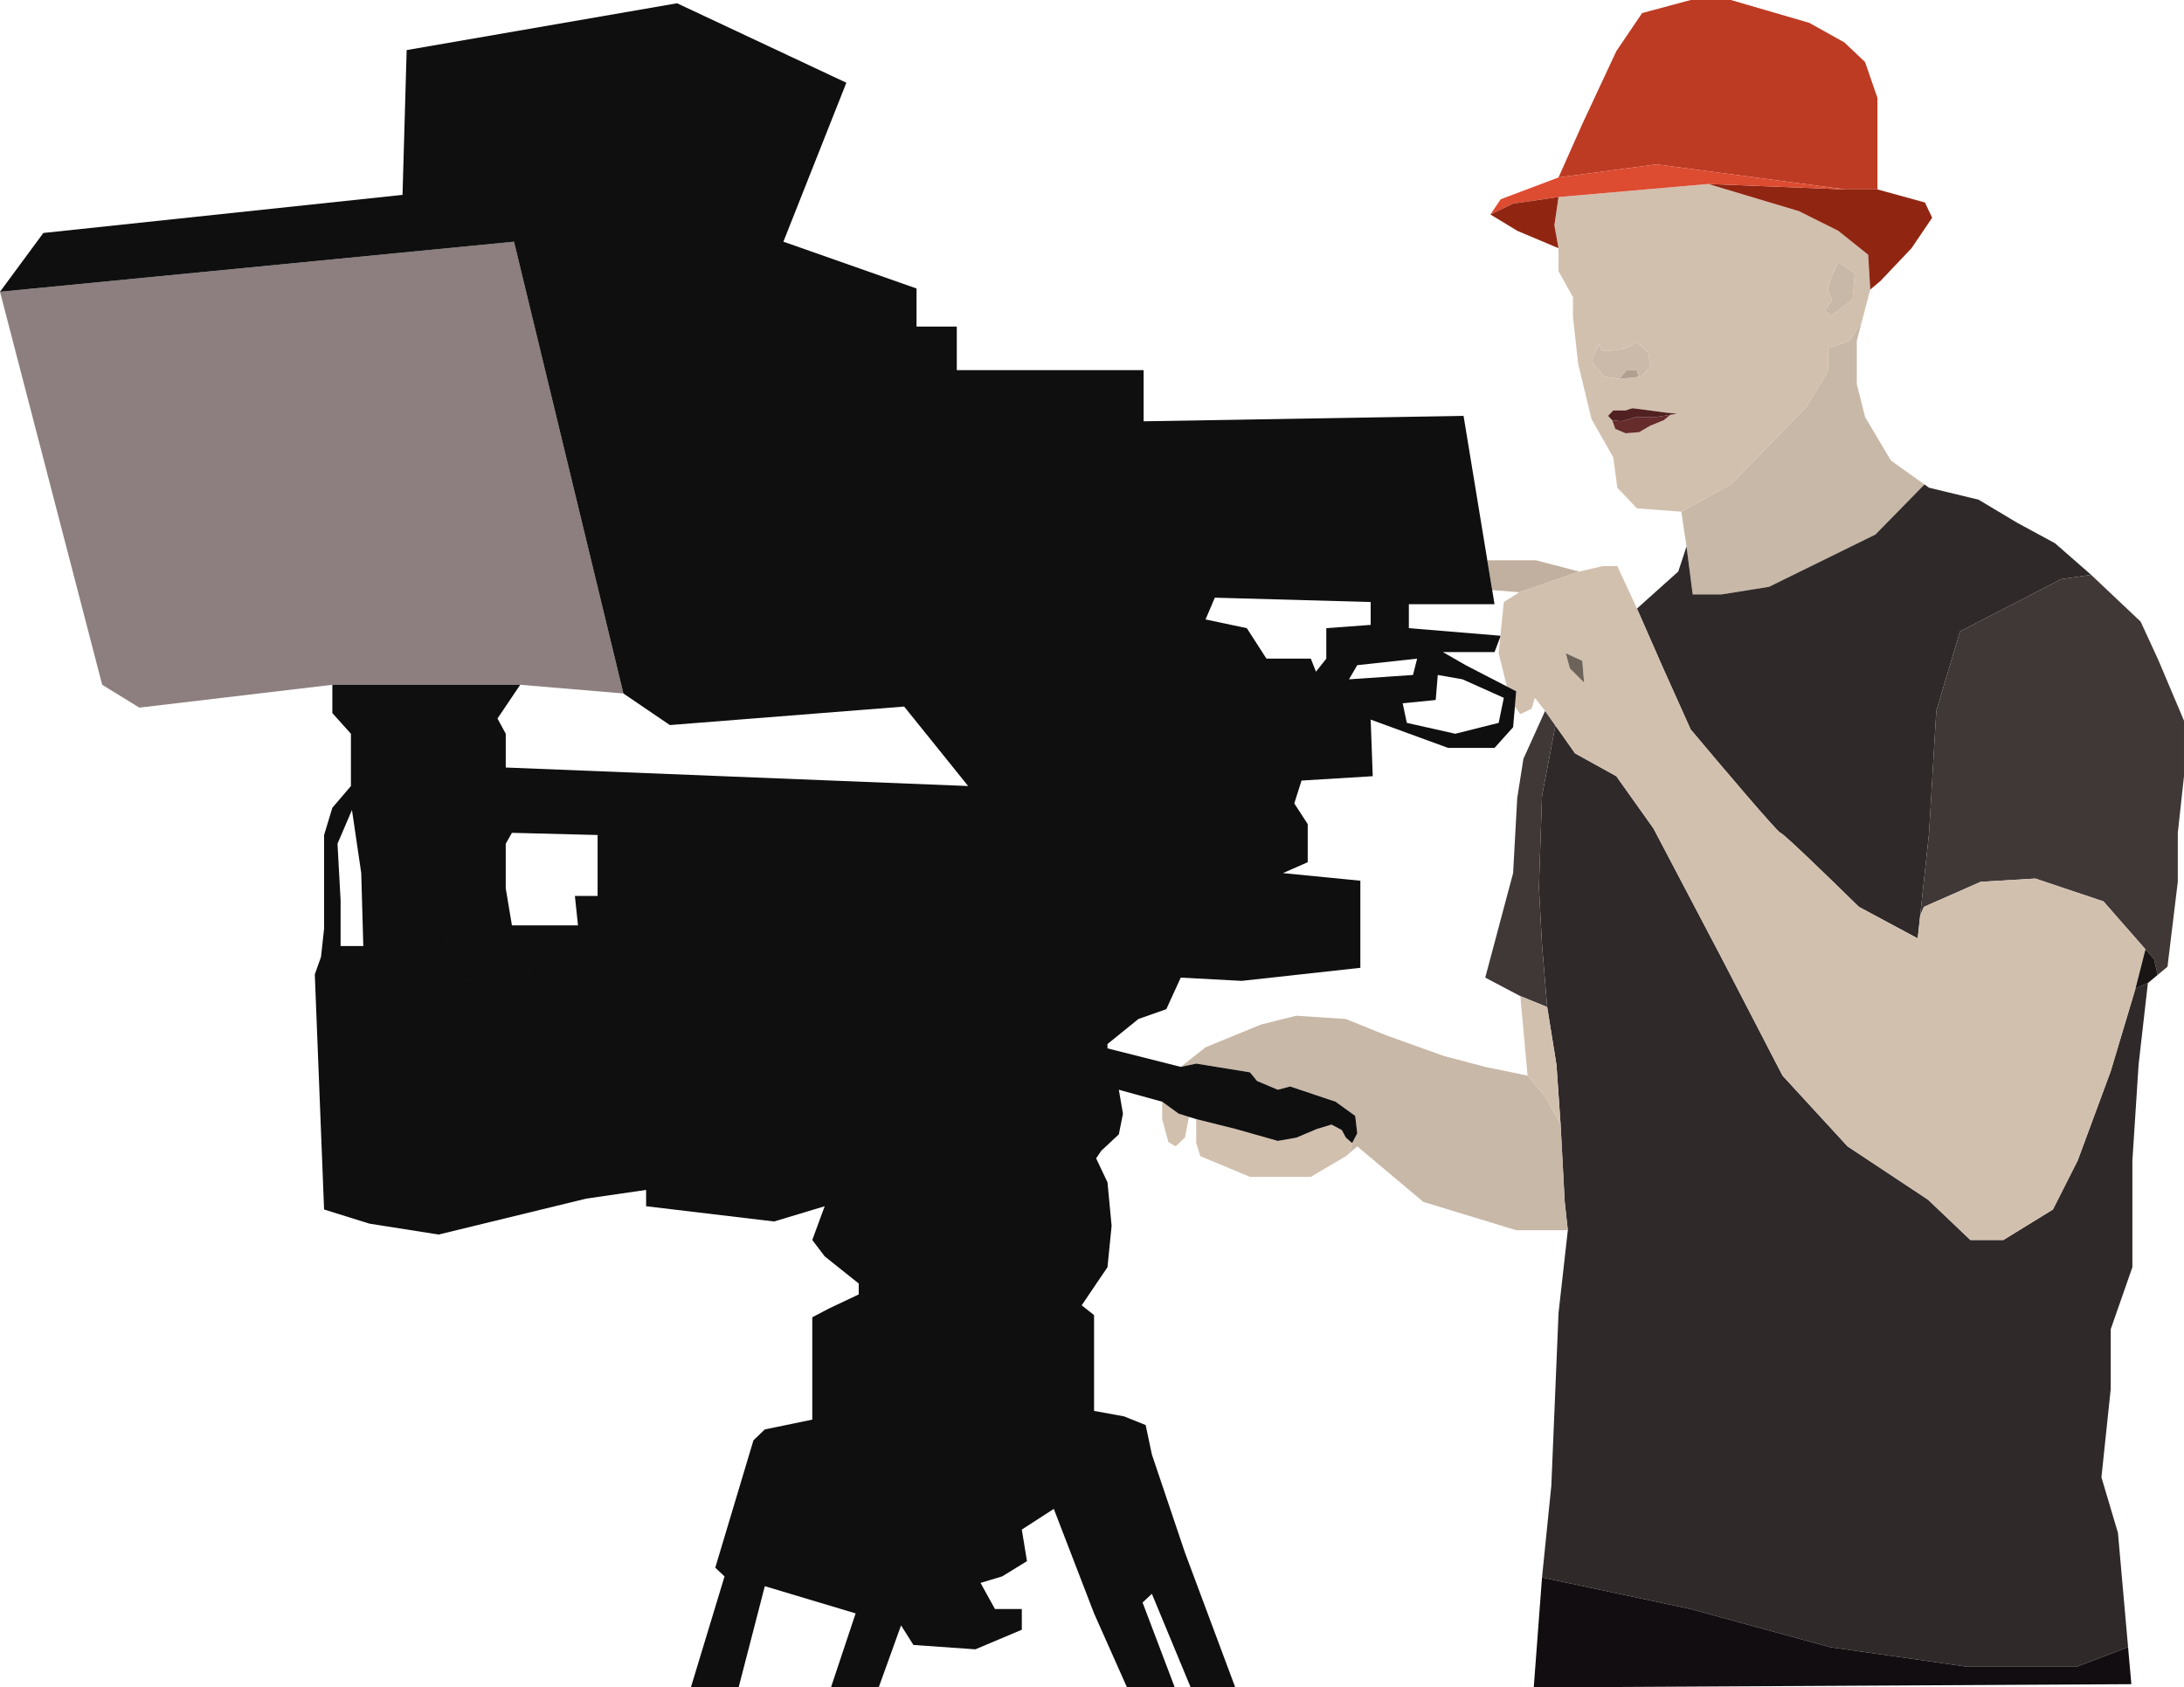
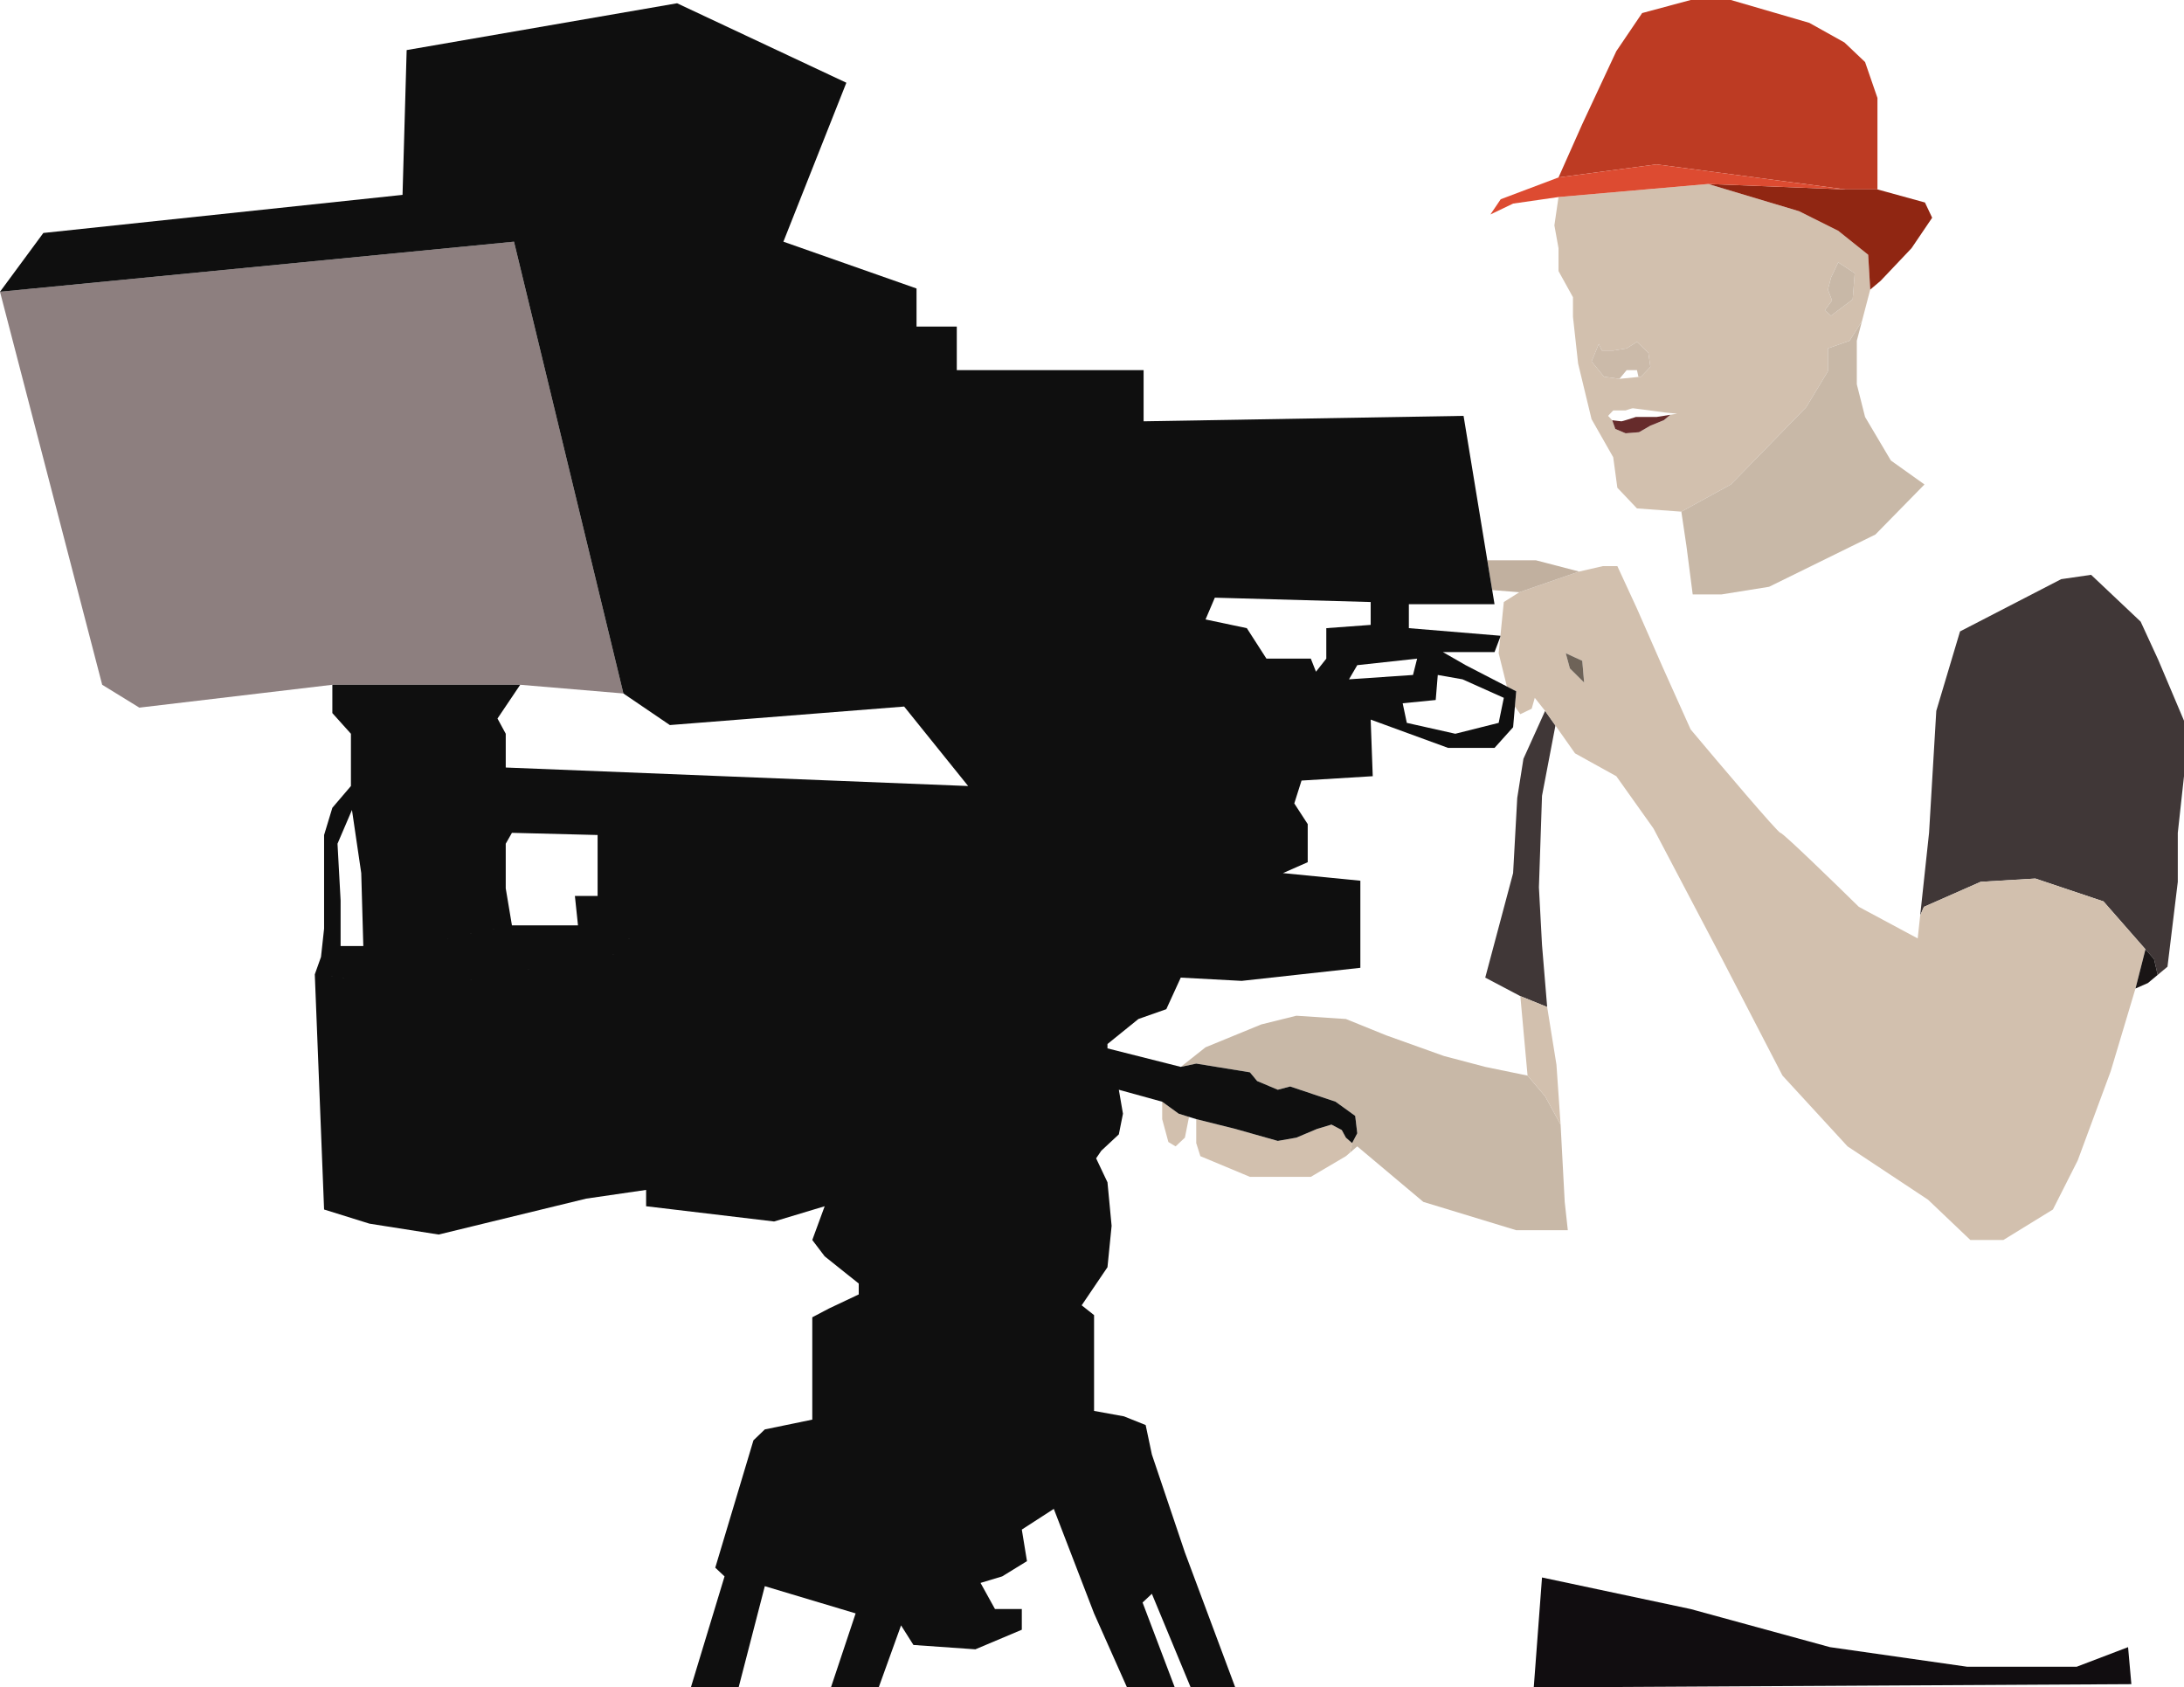
<svg xmlns="http://www.w3.org/2000/svg" width="343" height="265" fill="none">
  <path fill-rule="evenodd" clip-rule="evenodd" d="M257.088 79.842l6.97.513 7.781-4.274 11.833-12.14 3.404-5.641v-3.59l3.404-1.197 1.945-3.078 1.297-4.958-.324-5.47-4.701-3.762-6.16-3.077-14.264-4.274-23.505 2.051-.648 4.445.648 3.59v3.591l2.27 4.103v3.078l.81 7.351 2.108 8.72 3.404 5.984.648 4.787 3.08 3.248zm-7.132-23.08l1.134-2.736.487 1.026h1.783l2.107-.342 1.621-1.026 1.783 1.71.324 2.222-1.459 1.539-.414.041-2.99.3-2.431-.341-1.945-2.394zm2.593 8.548l.811-.855h1.945c.324-.114 1.005-.342 1.135-.342.129 0 3.512.456 5.187.684l1.783.17-1.081.172-1.027.855-2.107.854-1.783 1.026-2.107.171-1.621-.684-.486-1.368-.649-.683zm36.148-24.107l-1.135 2.394-.486 1.88.648 1.71-1.134 1.539.972.855 3.404-2.565.325-4.103-2.594-1.71z" fill="#D2C0AE" />
  <path d="M264.058 80.355l.811 5.47.972 7.523h4.539l7.456-1.196 16.697-8.207 7.709-7.864-5.278-3.762-4.052-6.838-1.297-5.13v-6.838l.81-3.078-1.945 3.078-3.404 1.197v3.59l-3.404 5.642-11.833 12.139-7.781 4.274z" fill="#C8B8A7" />
  <path d="M251.09 54.026l-1.134 2.735 1.945 2.394 2.431.342 1.135-1.368h1.621l.234 1.068.414-.042 1.459-1.539-.324-2.222-1.783-1.71-1.621 1.026-2.107.342h-1.783l-.487-1.026z" fill="#CBBAA9" />
-   <path d="M255.467 58.129l-1.135 1.368 2.99-.3-.234-1.068h-1.621z" fill="#B1A090" />
  <path d="M260.168 65.48h-3.242c-.703.229-2.14.684-2.27.684-.129 0-1.026-.114-1.458-.17l.486 1.367 1.621.684 2.107-.17 1.783-1.027 2.107-.855 1.027-.854-2.161.342z" fill="#662B2B" />
-   <path d="M253.36 64.455l-.811.855.649.683c.432.058 1.329.172 1.458.172.13 0 1.567-.456 2.27-.684h3.242l2.161-.342 1.081-.171-1.783-.171c-1.675-.228-5.058-.684-5.187-.684-.13 0-.811.228-1.135.342h-1.945z" fill="#512121" />
  <path d="M248.497 19.49l-3.729 8.378 15.4-2.052 29.664 3.932h5.025V15.387l-1.945-5.642-3.242-3.077-5.512-3.078L271.839 0h-6.322l-7.619 2.052-4.052 5.983-5.349 11.455z" fill="#BD3B23" />
  <path d="M302.313 31.8l-7.456-2.052h-5.025l-21.559-.854 14.264 4.274 6.16 3.077 4.701 3.762.324 5.47 1.621-1.367 4.863-5.13 3.242-4.786-1.135-2.394z" fill="#902612" />
  <path d="M235.691 31.287l-1.621 2.394 3.566-1.71 7.132-1.026 23.505-2.051 21.559.854-29.664-3.932-15.4 2.052-9.077 3.42z" fill="#DD4B31" />
-   <path d="M238.284 36.245l6.484 2.736-.648-3.59.648-4.446-7.132 1.026-3.566 1.71 4.214 2.564z" fill="#902612" />
  <path d="M287.562 43.597l1.135-2.394 2.594 1.71-.325 4.103-3.404 2.565-.972-.855 1.134-1.539-.648-1.71.486-1.88z" fill="#C8B8A7" />
-   <path d="M263.572 89.758l-6.484 5.813 4.052 9.232 4.377 9.745c4.539 5.414 13.714 16.242 14.103 16.242.389 0 8.375 7.751 12.319 11.626l9.24 4.958.386-3.59 1.397-12.994 1.134-19.148 3.729-12.48 15.885-8.207 4.701-.684-5.673-4.958-5.998-3.249-5.998-3.59-7.78-1.88-.72-.513-7.709 7.864-16.697 8.207-7.456 1.196h-4.539l-.972-7.522-1.297 3.932z" fill="#2F2929" />
-   <path d="M243.634 233.371l-1.459 14.361 23.342 4.958 21.883 5.984 21.559 3.078h17.183l8.075-3.078-1.591-17.951-2.594-8.72 1.459-13.848v-9.403l3.404-9.746v-16.754l.973-15.046 1.459-12.822-1.946.855-3.89 12.993-5.187 14.02-3.89 7.693-7.781 4.787h-5.187l-6.646-6.326-12.644-8.377-10.212-11.113-9.564-18.464-10.699-20.346-5.835-8.206-6.484-3.59-3.08-4.369-2.107 11.036-.486 14.362.486 9.061.81 9.745 1.459 9.061.649 9.404.648 12.138.486 4.446-1.459 12.993-1.134 27.184z" fill="#2F2929" />
  <path d="M336.192 97.623l-7.781-7.352-4.701.684-15.885 8.206-3.729 12.481-1.134 19.148-1.397 12.994.586-1.368 8.916-3.932 8.591-.513 10.698 3.59 6.594 7.523 1.349 1.539.567 2.479 1.54-1.283 1.621-13.335v-7.694l.973-8.89v-8.719l-4.052-9.575-2.756-5.983zm-102.933 55.906l5.512 2.906 4.214 1.71-.81-9.745-.486-9.061.486-14.362 2.107-11.036-1.621-2.299-3.404 7.523-.973 6.154-.648 11.797-4.377 16.413z" fill="#403737" />
  <path d="M241.04 109.59l1.621 2.052 1.621.855 1.621-1.539-.81-3.248 1.458 1.538 1.784.342.972-1.88-.517-.513-2.239-2.223-.648-2.393 2.594 1.196.293 3.42.517.513-.972 1.88-1.784-.342-1.458-1.538.81 3.248-1.621 1.539-1.621-.855 1.621 2.299 3.08 4.369 6.484 3.59 5.835 8.206 10.699 20.346 9.564 18.464 10.212 11.113 12.644 8.377 6.646 6.326h5.187l7.781-4.787 3.89-7.693 5.187-14.02 3.89-12.993 1.569-6.155-6.594-7.523-10.698-3.59-8.591.513-8.916 3.932-.586 1.368-.386 3.59-9.24-4.958c-3.944-3.875-11.93-11.626-12.319-11.626-.389 0-9.564-10.828-14.103-16.242l-4.377-9.745-4.052-9.232-3.08-6.668h-2.269l-3.729.855-9.401 3.249-2.432 1.538-.534 5.296-.009.089-.009.089-.258 2.562 1.296 5.23 1.459.754-.206 2.393.855 1.197 1.783-.855.486-1.71z" fill="#D2C0AE" />
  <path d="M335.381 155.239l1.946-.855 1.539-1.282-.567-2.479-1.349-1.539-1.569 6.155z" fill="#191515" />
  <path d="M234.353 92.665l4.256.341 9.401-3.248-6.808-1.772h-7.618l.769 4.678z" fill="#C1B09F" />
  <path d="M245.903 102.581l.648 2.393 2.239 2.223-.293-3.42-2.594-1.196z" fill="#6E6358" />
  <path d="M238.122 193.194h8.105l-.486-4.446-.648-12.138-2.432-4.445-2.756-3.249-6.646-1.368-6.483-1.709-9.078-3.249-6.322-2.564-7.781-.513-5.511 1.368-8.753 3.59-3.891 3.077 2.432-.513 8.429 1.368 1.135 1.368 3.242 1.368 1.945-.513 7.132 2.393 3.08 2.223.324 2.735-.81 1.539-.378 1.539 1.188-1.026 10.375 8.719 14.588 4.446z" fill="#C8B8A7" />
  <path d="M239.905 168.916l2.756 3.249 2.432 4.445-.649-9.404-1.459-9.061-4.214-1.71 1.134 12.481zm-34.04 15.9l5.511-3.248.595-.513.378-1.539-.973-.855-.648-1.196-1.621-.855-2.27.684-3.242 1.367-2.917.513-6.646-1.88-6.16-1.539v3.761l.648 2.052 7.781 3.248h9.564zm-19.128-9.403l1.135.342-2.756-.855-2.593-1.881v2.736l.972 3.59 1.135.684 1.459-1.368.648-3.248z" fill="#D2C0AE" />
  <path d="M242.175 247.732L240.878 265l93.855-.513-.516-5.813-8.075 3.078h-17.183l-21.559-3.078-21.883-5.984-23.342-4.958z" fill="#110D10" />
  <path d="M0 45.82l16.048 61.719 5.835 3.59 30.313-3.59h29.502l16.21 1.367-17.183-70.951L0 45.819z" fill="#8D7F7F" />
  <path fill-rule="evenodd" clip-rule="evenodd" d="M182.523 173.019l2.593 1.881 2.756.855 6.16 1.539 6.646 1.88 2.917-.513 3.242-1.367 2.27-.684 1.621.855.648 1.196.973.855.81-1.539-.324-2.735-3.08-2.223-7.132-2.393-1.945.513-3.242-1.368-1.135-1.368-8.429-1.368-2.432.513-11.509-2.906v-.684l4.863-3.932 4.377-1.539 2.269-4.958 9.564.513 18.642-2.052v-13.677l-12.158-1.197 3.891-1.71v-5.983l-2.108-3.249 1.135-3.59 11.185-.684-.324-8.89 12.157 4.445h7.294l2.918-3.249.28-3.248.206-2.393-1.459-.754-6.483-3.35-3.567-2.051h8.105l.907-2.391.009-.09.009-.088-14.379-1.193v-3.76h13.454l-.365-2.224-.769-4.678-3.729-22.676-50.25.855v-8.036h-29.34V51.29h-6.322v-5.984l-20.91-7.351 9.888-24.962L106.336.513l-42.47 7.352-.648 22.738-56.41 5.984L0 45.82l80.725-7.864 17.182 70.951 7.295 4.959 36.796-2.907 10.05 12.481-72.62-2.907v-5.3l-1.297-2.393 3.567-5.3H52.196v4.445l2.917 3.248v8.207l-2.917 3.419-1.297 4.274v14.703l-.486 4.446-.973 2.735 17.344 2.223 36.473-6.668-12.482-3.248H80.401l-24.477 4.958-2.432-1.71v-7.181l-.486-8.89 2.27-5.3 1.458 9.916.325 11.455h-3.567l2.432 1.71 24.477-4.958-.973-5.813v-7.01l.973-1.71 13.454.342v9.574h-3.566l.486 4.617 12.482 3.248-36.473 6.668-17.344-2.223 1.459 36.929 7.132 2.223 10.86 1.709 23.18-5.642 9.403-1.367v2.564l20.1 2.394 7.943-2.394-1.946 5.3 1.946 2.565 5.349 4.274v1.71l-4.701 2.222-2.594 1.368v16.071l-7.456 1.539-1.783 1.709-5.998 20.004 1.459 1.367L108.5 265h7.5l4.115-15.9 14.264 4.274L130.5 265h7.5l3.512-9.745 1.945 3.077 9.726.684 7.294-3.077v-3.249h-4.214l-2.27-4.103 3.404-1.026 3.891-2.393-.811-4.958 5.025-3.249 6.322 16.413L177 265h7.5l-5.057-13.335 1.459-1.368L187 265h7l-7.911-21.2-5.187-15.387-.973-4.616-3.404-1.368-4.701-.855v-15.045l-1.945-1.539 4.052-5.984.649-6.496-.649-6.839-1.783-3.761.811-1.197 2.756-2.565.648-3.248-.648-3.761 6.808 1.88zm32.744-74.884v-3.59l-24.477-.684-1.459 3.42 6.484 1.367 3.08 4.787h6.97l.81 2.052 1.621-2.052v-4.787l6.971-.513zm-3.405 8.549l1.297-2.223 9.402-1.026-.648 2.565-10.051.684zm13.617 3.248l.324-3.932 3.89.684 6.484 2.906-.81 3.933-6.808 1.709-7.619-1.709-.648-3.078 5.187-.513z" fill="#0F0F0F" />
</svg>